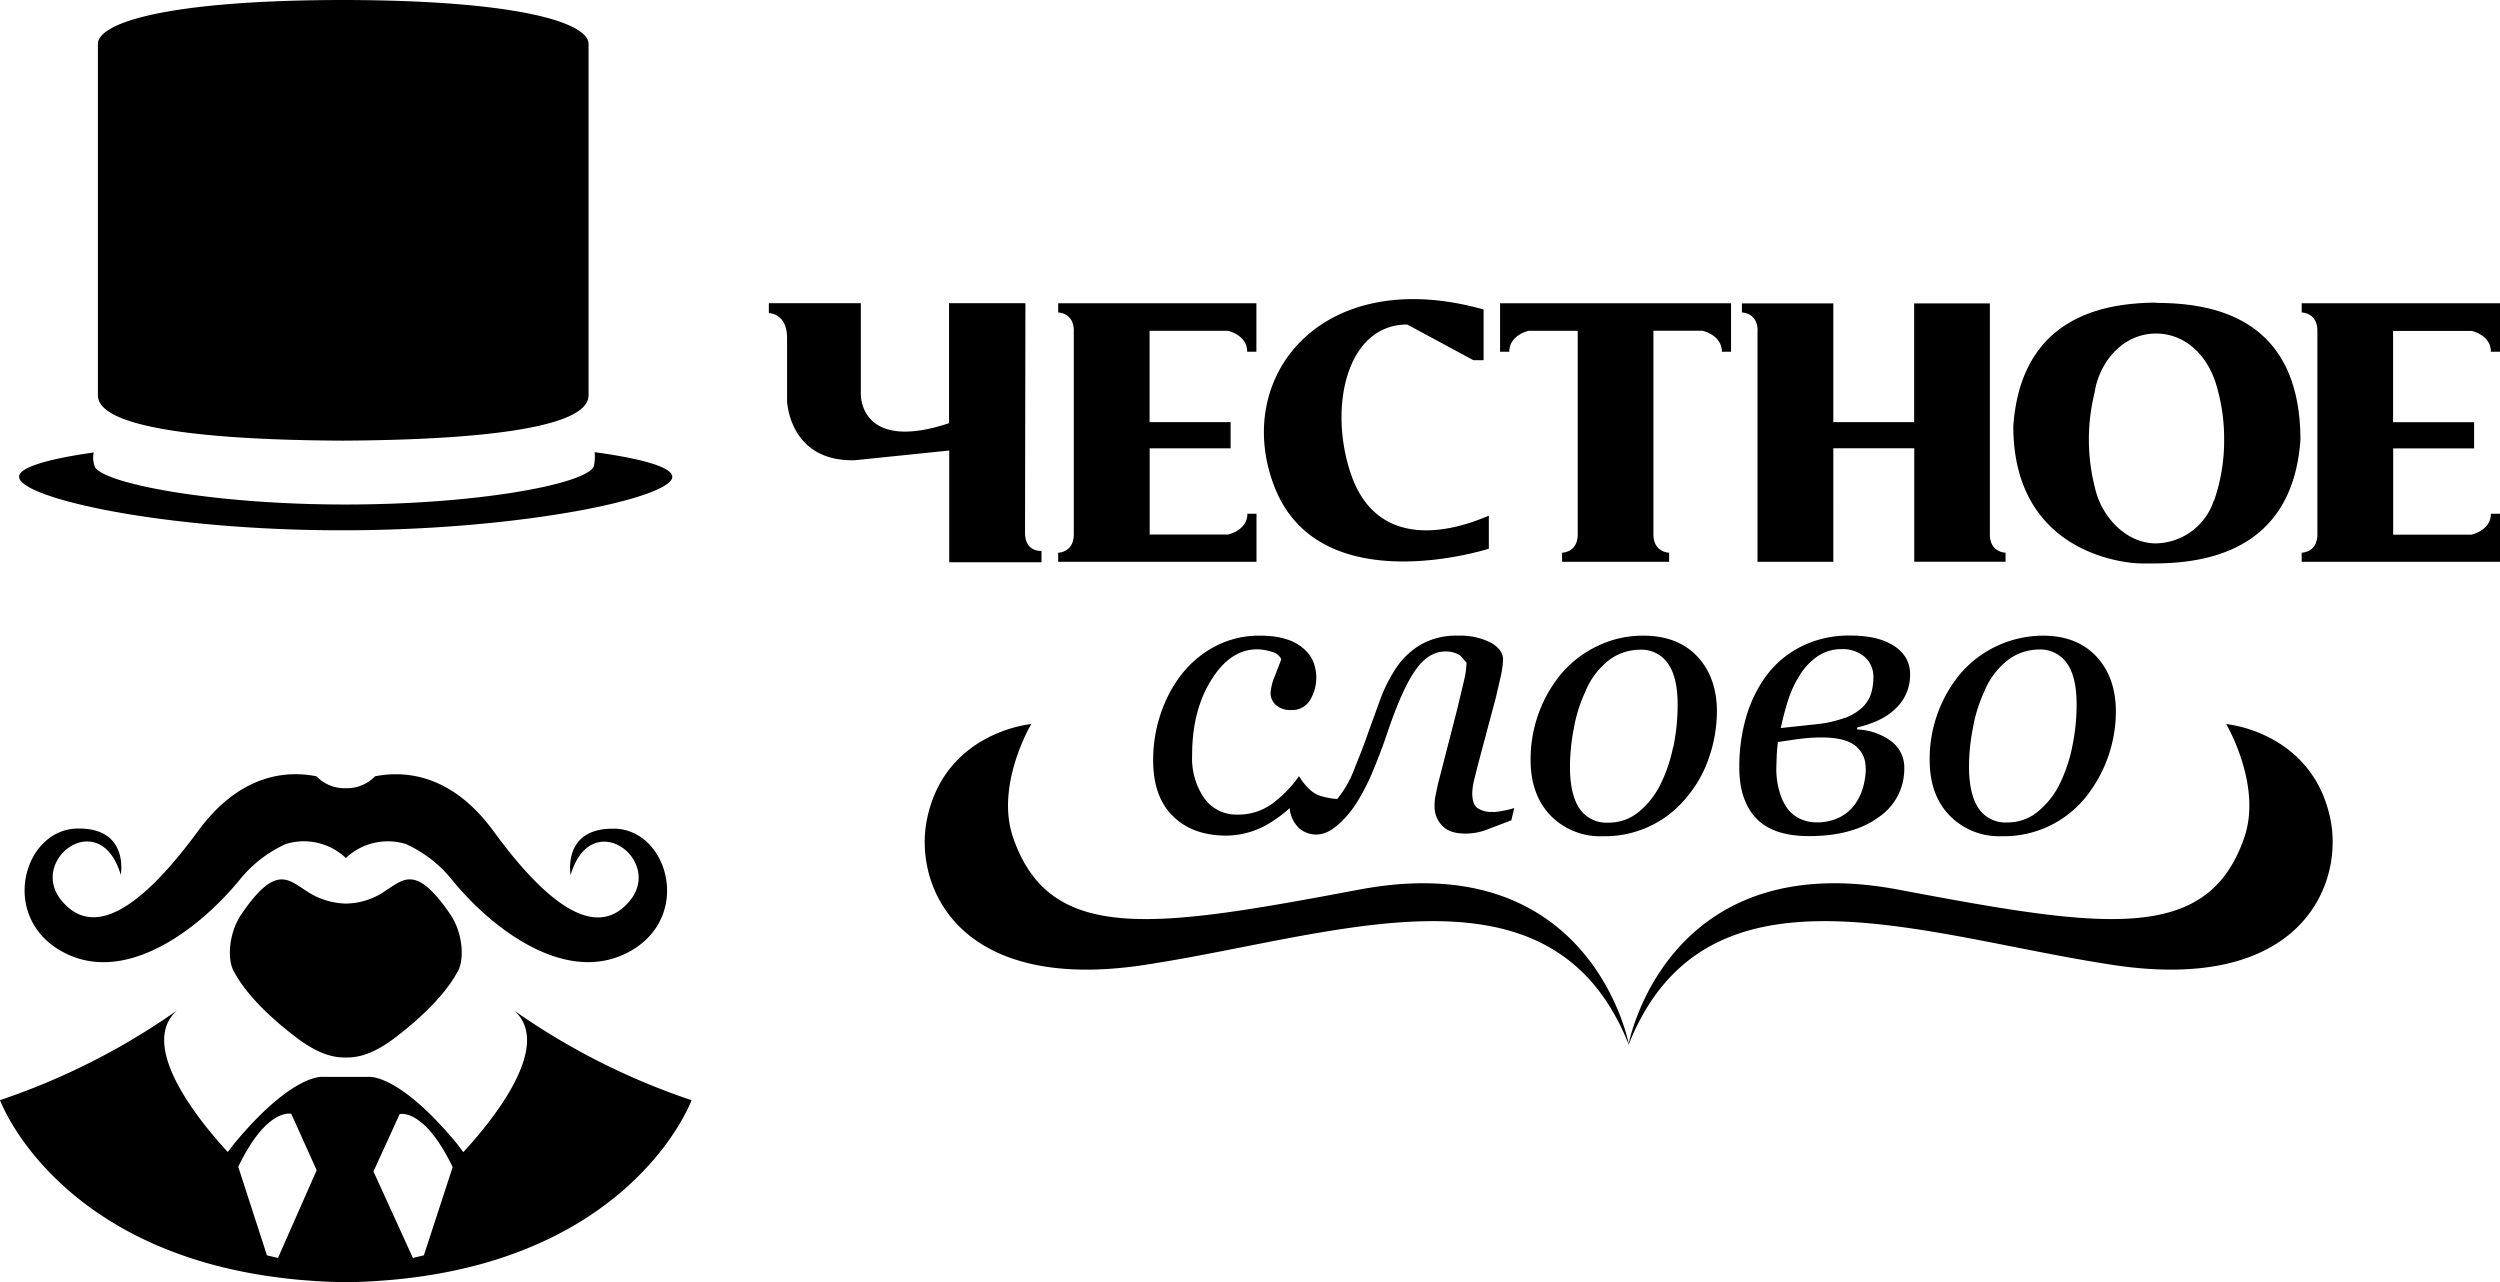
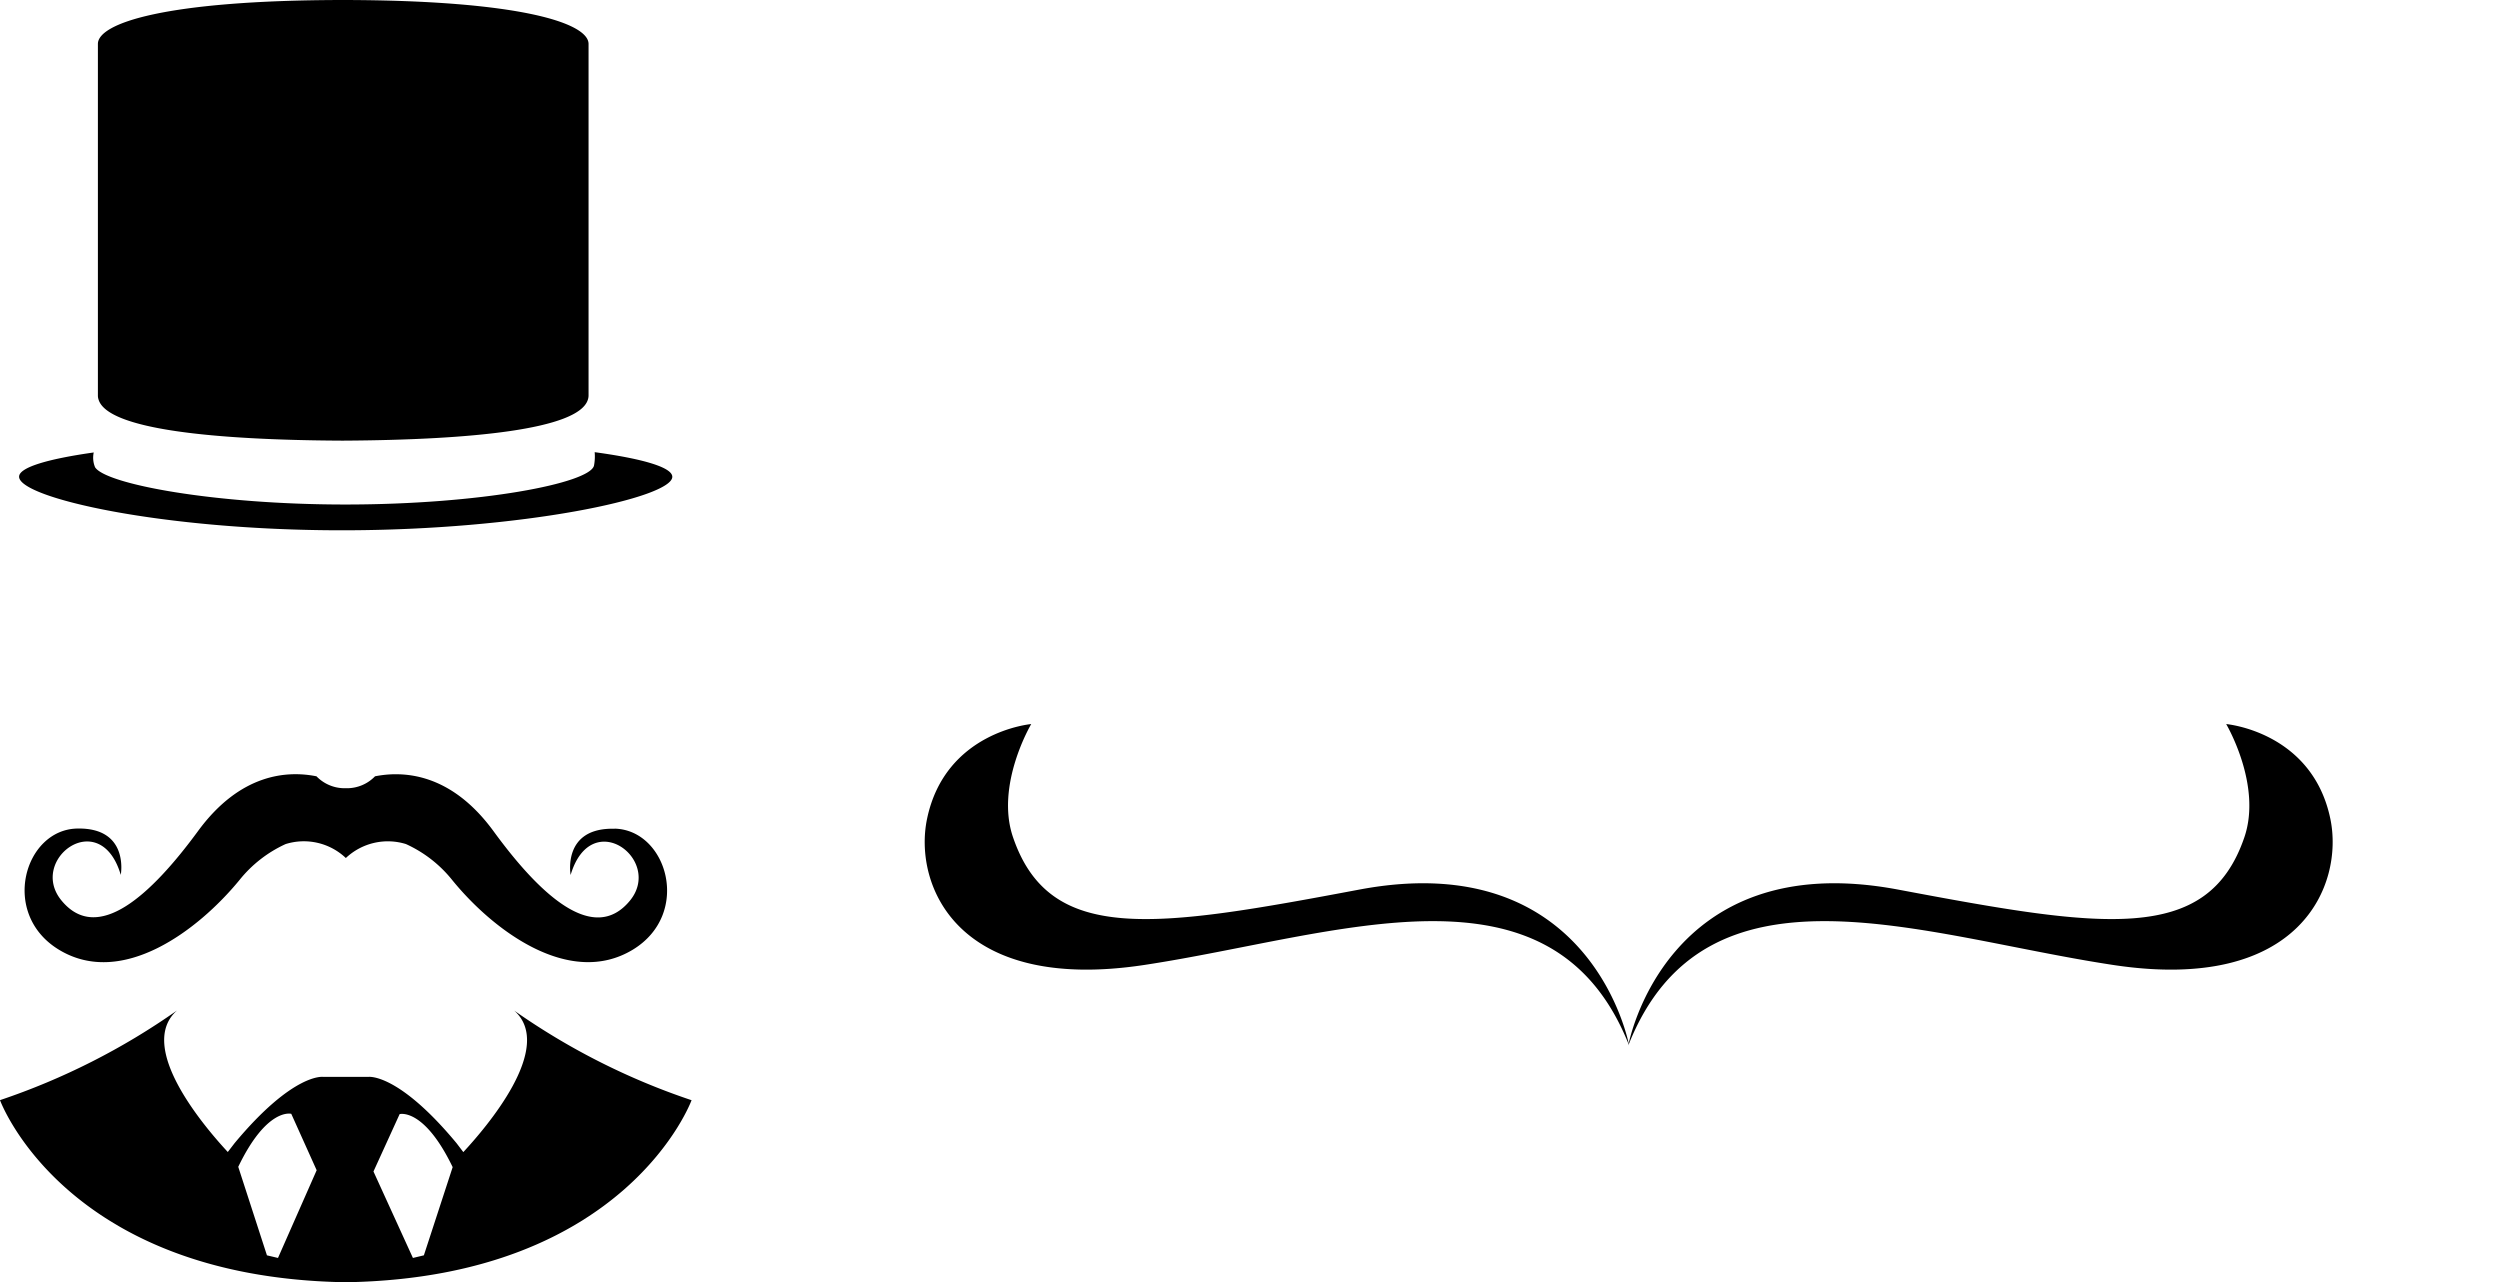
<svg xmlns="http://www.w3.org/2000/svg" viewBox="0 0 25.792 13.229">
  <g stroke-width=".265">
-     <path d="M4.646 9.434c-.35-.513-.479-.365-.665-.247a.726.726 0 01-.413.135.758.758 0 01-.414-.135c-.186-.117-.316-.266-.665.247-.133.197-.148.479-.07.599.09.169.288.404.633.667.203.155.363.212.51.21h.01c.15.002.31-.055.511-.21.346-.264.543-.5.633-.667.078-.12.064-.402-.07-.599z" />
    <path d="M6.34 8.55c-.543-.014-.453.477-.453.477.213-.717.958-.155.611.266-.373.452-.924-.056-1.408-.72-.436-.595-.922-.623-1.221-.564a.402.402 0 01-.29.123h-.024a.404.404 0 01-.29-.123c-.3-.06-.785-.031-1.222.565-.485.661-1.036 1.169-1.408.717-.349-.422.399-.983.611-.265 0 0 .092-.491-.452-.478-.543.013-.795.88-.186 1.25.65.395 1.435-.198 1.862-.718.128-.16.291-.287.477-.372a.63.63 0 01.621.144.631.631 0 01.62-.144 1.3 1.3 0 01.478.372c.423.52 1.21 1.112 1.862.718.61-.37.356-1.236-.187-1.249zm.793 2.8a7.109 7.109 0 01-1.828-.924c.427.378-.296 1.213-.525 1.46l-.07-.092c-.605-.729-.91-.684-.91-.684h-.466s-.306-.046-.914.684l-.07.091c-.228-.246-.951-1.082-.524-1.46A7.109 7.109 0 010 11.35s.663 1.818 3.533 1.878v.002h.069v-.002c2.87-.06 3.533-1.878 3.533-1.878zm-4.265 1.628l-.114-.027-.296-.913c.296-.616.547-.547.547-.547l.262.582zm1.505-.027l-.113.027-.407-.892.27-.592s.25-.069.547.547zm1.762-8.287a.5.5 0 01-.007.14c-.044.181-1.168.401-2.566.401-1.35 0-2.47-.21-2.581-.384a.256.256 0 01-.014-.153c-.48.068-.77.155-.77.25 0 .218 1.47.553 3.33.553 1.861 0 3.409-.335 3.409-.552 0-.097-.302-.186-.801-.254zM6.072.453C6.072.241 5.38.003 3.54 0 1.7.002 1.01.24 1.01.453v3.628c0 .016.003.031.008.045.1.304 1.188.414 2.516.42 1.328-.007 2.43-.116 2.53-.42a.14.14 0 00.008-.045zm4.567 7.017s-.888.077-1.075.979c-.14.674.3 1.802 2.243 1.506 1.986-.301 4.206-1.18 5 .83 0 0-.374-2.059-2.78-1.608-2.104.396-3.194.574-3.575-.537-.187-.541.187-1.17.187-1.17zm12.328 0s.888.077 1.075.979c.139.674-.3 1.802-2.243 1.506-1.986-.301-4.206-1.18-5 .83 0 0 .374-2.059 2.78-1.608 2.104.396 3.194.574 3.575-.537.186-.541-.187-1.17-.187-1.17z" />
-     <path d="M15.404 8.376a.262.262 0 01-.164-.041c-.034-.027-.051-.078-.051-.153a.669.669 0 01.018-.129l.036-.146.19-.713.05-.216a1.01 1.01 0 00.024-.173c0-.068-.042-.126-.125-.174a.697.697 0 00-.345-.073.732.732 0 00-.371.088.78.78 0 00-.254.233 1.592 1.592 0 00-.165.317l-.125.344a6.062 6.062 0 01-.142.373 1.09 1.09 0 01-.184.33.749.749 0 01-.197-.04c-.105-.045-.174-.16-.198-.195a1.218 1.218 0 01-.288.292.592.592 0 01-.345.104.407.407 0 01-.342-.166.726.726 0 01-.127-.449c0-.305.066-.563.197-.773.13-.21.287-.316.469-.317.053 0 .106.009.157.026a.145.145 0 01.097.076l-.068.178a.515.515 0 00-.043.174.15.15 0 00.015.065c.009.02.022.039.039.054a.219.219 0 00.16.053.214.214 0 00.194-.103.445.445 0 00.026-.41.374.374 0 00-.11-.134c-.099-.08-.243-.12-.432-.12a.971.971 0 00-.467.112c-.134.071-.252.17-.345.29a1.37 1.37 0 00-.214.405 1.489 1.489 0 00-.077.478c0 .25.067.442.202.575.134.134.318.202.55.203a.874.874 0 00.494-.158c.057-.037.112-.08.162-.126.006.077.04.149.094.204.048.043.11.068.174.069.09 0 .154-.037.225-.096.081-.07.151-.154.207-.246.065-.106.121-.218.167-.333.053-.128.1-.252.14-.372.102-.303.199-.519.29-.648.09-.13.194-.194.311-.194a.281.281 0 01.15.04l.067.075a.897.897 0 01-.024.177l-.072.303-.2.777-.026.124a.623.623 0 00-.008.096.278.278 0 00.079.205c.05.055.13.082.237.082a.62.62 0 00.2-.032l.276-.105.03-.127a.692.692 0 01-.109.027.652.652 0 01-.11.015zm1.555-1.818a1.077 1.077 0 00-.477.106 1.13 1.13 0 00-.369.28c-.21.25-.324.569-.322.896 0 .24.069.432.206.574a.714.714 0 00.537.213 1.084 1.084 0 00.869-.404c.102-.121.18-.261.23-.412.052-.151.079-.31.08-.47 0-.234-.067-.422-.2-.566-.134-.144-.32-.216-.555-.217zm.302 1.151c-.027.133-.07.262-.131.384a.844.844 0 01-.223.283.484.484 0 01-.314.111.334.334 0 01-.298-.146c-.065-.097-.098-.241-.098-.431.001-.131.014-.262.039-.391.023-.133.063-.262.12-.384a.782.782 0 01.251-.33c.09-.066.2-.101.311-.102a.333.333 0 01.29.142c.066.094.1.235.1.424 0 .148-.015.295-.045.44zm2.31-.413a.472.472 0 00.135-.334.331.331 0 00-.049-.184.392.392 0 00-.134-.125.65.65 0 00-.196-.074 1.199 1.199 0 00-.242-.022 1.092 1.092 0 00-.496.11 1.01 1.01 0 00-.357.292c-.098.13-.17.277-.216.434-.049.17-.073.347-.072.524 0 .229.059.404.175.526.116.122.298.183.544.183.301 0 .54-.065.718-.195a.598.598 0 00.265-.503.337.337 0 00-.136-.282.627.627 0 00-.351-.12l.002-.021c.185-.044.322-.114.41-.21zm-.322.63c0 .065-.01.13-.027.193a.569.569 0 01-.083.176.433.433 0 01-.16.137.522.522 0 01-.242.052.392.392 0 01-.15-.03.348.348 0 01-.13-.092.507.507 0 01-.091-.171.819.819 0 01-.04-.263l.004-.13c.002-.047.006-.095.013-.143l.205-.03c.08-.01.161-.017.242-.017.162 0 .278.028.35.085a.281.281 0 01.107.231zm-.217-.52a1.211 1.211 0 01-.296.066l-.364.039a2.92 2.92 0 01.075-.285c.029-.093.07-.18.122-.262a.649.649 0 01.188-.197.44.44 0 01.246-.07.345.345 0 01.233.079.27.27 0 01.091.216.543.543 0 01-.025.168.35.35 0 01-.087.137.538.538 0 01-.182.11zm2.044-.848a1.13 1.13 0 00-.846.386c-.21.25-.325.569-.322.896 0 .24.068.432.206.574a.713.713 0 00.537.213 1.084 1.084 0 00.868-.404 1.42 1.42 0 00.31-.882c0-.234-.067-.423-.2-.567-.134-.144-.318-.216-.554-.216zm.302 1.151a1.584 1.584 0 01-.131.384.845.845 0 01-.223.28.483.483 0 01-.314.112.334.334 0 01-.298-.146c-.065-.097-.098-.241-.098-.431 0-.131.014-.262.039-.391a1.53 1.53 0 01.119-.384.781.781 0 01.252-.33c.09-.066.2-.101.31-.102a.333.333 0 01.29.142c.067.094.1.235.1.424 0 .148-.015.296-.046.441zM9.795 5.801h.95v-.118s-.17.017-.17-.187l.004-2.368h-.788v1.238c-.926.307-.91-.299-.91-.299v-.939h-.949v.102s.188 0 .188.256v.648s.017.632.7.614l.973-.1v1.155zm5.978-2.388h.504v2.1c0 .189-.161.189-.161.189v.094h1.104v-.094s-.162 0-.162-.19v-2.1h.504s.202.041.202.217h.095v-.5h-2.383v.5h.095c0-.175.201-.216.201-.216zm-3.914 2.383h1.104V5.3h-.094c0 .175-.202.215-.202.215h-.806v-.89h.835v-.27h-.836v-.942h.806s.201.04.201.216h.095v-.5h-2.045v.095s.161 0 .161.189v2.1c0 .189-.161.189-.161.189v.094zm6.273-2.383v2.383h.782V4.625h.835v1.17h.942v-.093s-.162 0-.162-.19V3.13h-.781v1.225h-.834V3.13h-.943v.094s.162 0 .162.189zm7.364 0s.202.04.202.216h.094v-.5h-2.046v.095s.162 0 .162.189v2.1c0 .189-.162.189-.162.189v.094h2.046V5.3h-.094c0 .175-.202.216-.202.216h-.806v-.89h.835v-.27h-.836v-.942h.806zM15.36 5.663V5.32c-.551.237-1.182.263-1.42-.422s-.052-1.55.578-1.55l.683.368h.105v-.523c-1.682-.473-2.601.709-2.154 1.838.472 1.19 2.207.63 2.207.63zm6.733.15h.131c.483-.002 1.426-.1 1.509-1.274 0-1.313-.978-1.414-1.5-1.414l.028-.003c-.484.002-1.407.099-1.49 1.274 0 1.314 1.152 1.417 1.321 1.417zm-.482-1.774c.054-.317.298-.598.632-.598.298 0 .525.219.618.516.057.187.086.38.085.576.002.215-.034.43-.104.633h-.003a.642.642 0 01-.596.44c-.312 0-.559-.277-.626-.559a2.015 2.015 0 01-.005-1.007z" />
  </g>
</svg>